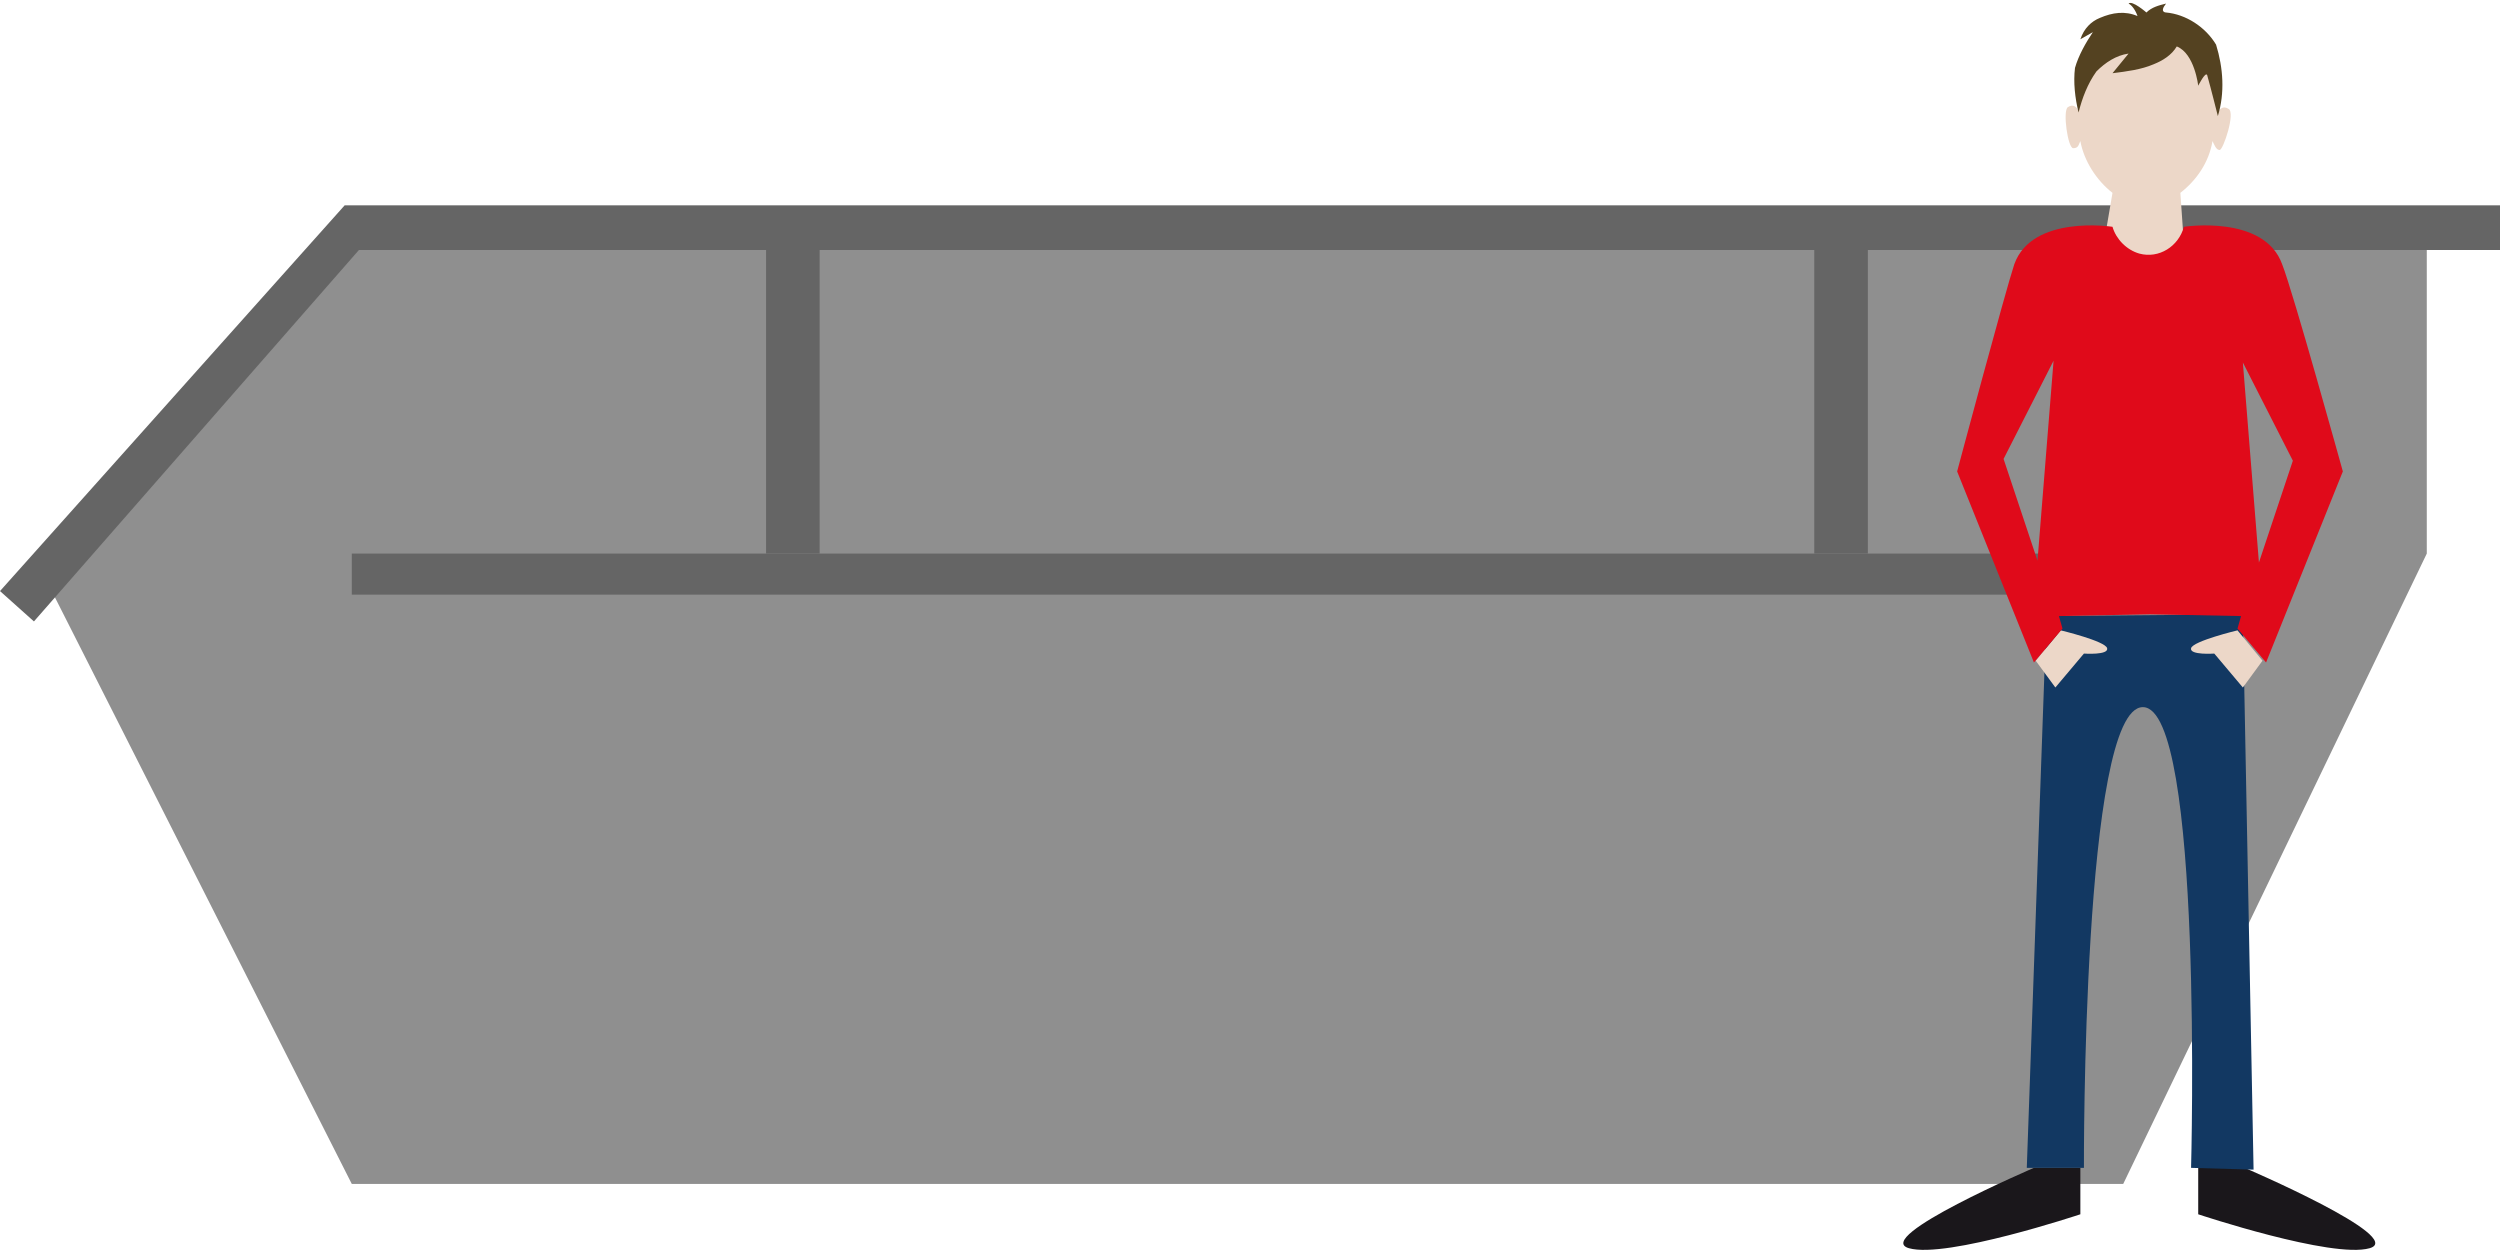
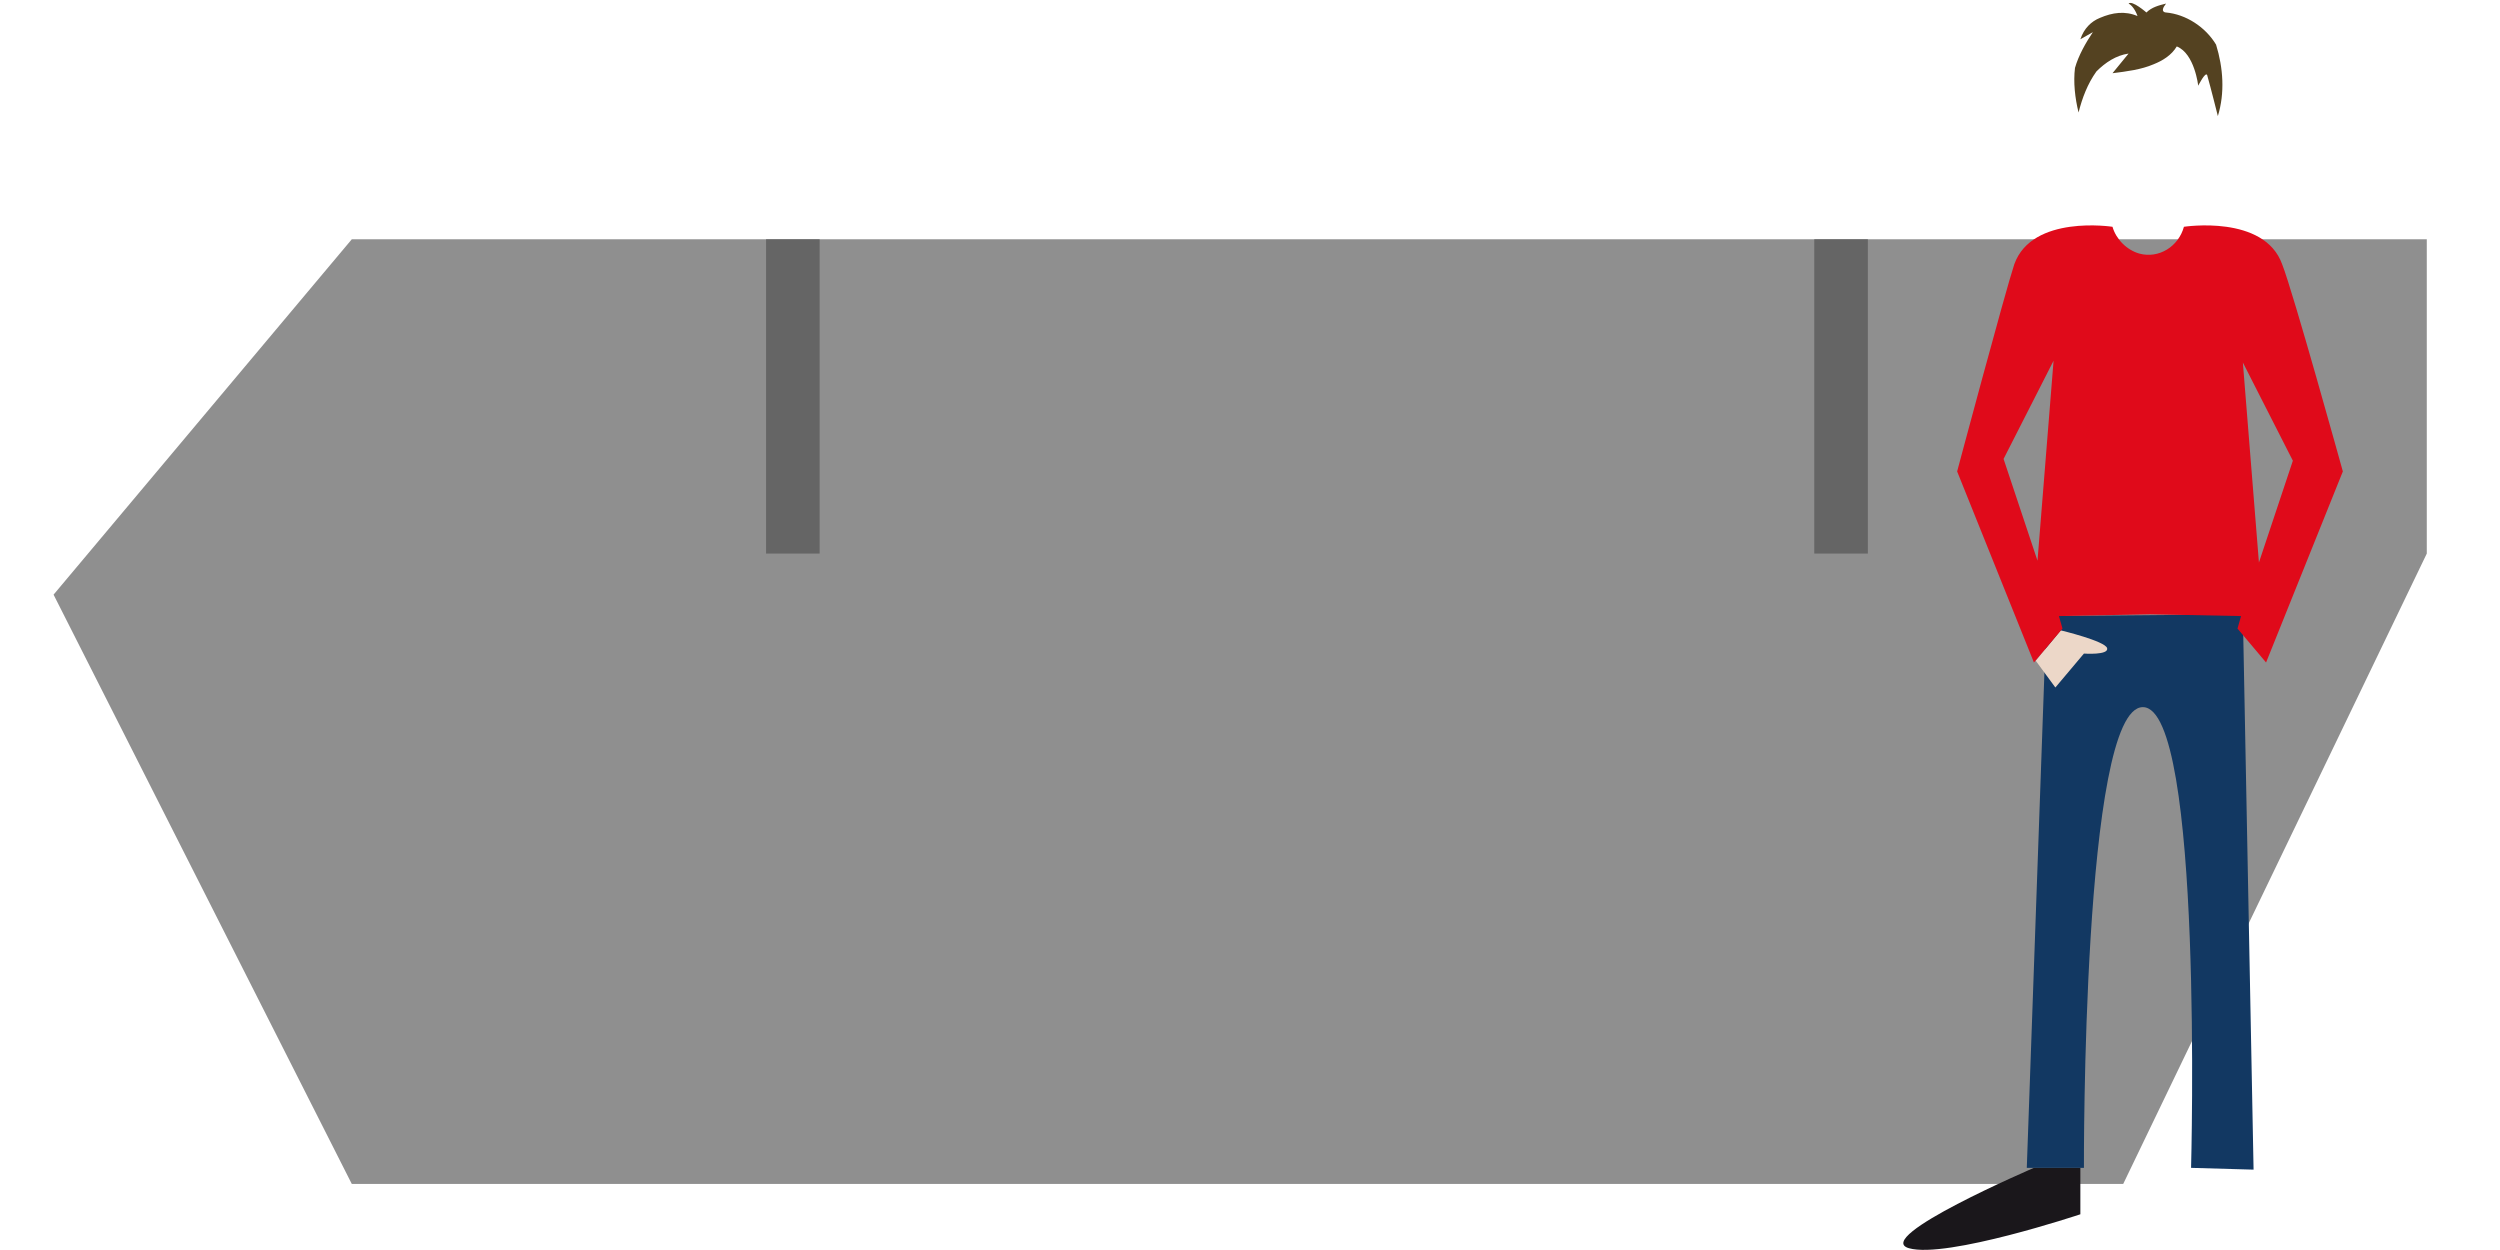
<svg xmlns="http://www.w3.org/2000/svg" id="Ebene_1" x="0px" y="0px" viewBox="0 0 140 70" style="enable-background:new 0 0 140 70;" xml:space="preserve">
  <style type="text/css">	.st0{fill:#8F8F8F;}	.st1{fill:#656565;}	.st2{fill:#1A171B;}	.st3{fill:#ECD7C8;}	.st4{fill:#544221;}	.st5{fill:#123862;}	.st6{fill:#E00A1A;}</style>
  <g id="Mitte_links">
    <g id="_7_cbm_Absetzcontainer">
      <g>
        <polygon class="st0" points="19.7,13.4 3,33.3 19.7,66.3 118.9,66.3 135.9,31 135.9,13.4    " />
-         <polygon class="st1" points="140,11.5 19.3,11.5 0,33.1 1.9,34.8 20.1,14 140,14    " />
-         <rect x="19.7" y="31" class="st1" width="105.8" height="2.3" />
        <rect x="42.9" y="13.4" class="st1" width="3" height="17.6" />
        <rect x="101.6" y="13.4" class="st1" width="3" height="17.6" />
        <g>
          <path class="st2" d="M113.9,65.4c0,0-9.1,3.9-7,4.5s9.6-1.9,9.6-1.9v-2.6H113.9z" />
-           <path class="st2" d="M125.7,65.4c0,0,9.1,3.9,7,4.5s-9.6-1.9-9.6-1.9v-2.6H125.7z" />
-           <path class="st3" d="M124.8,6.1c-0.3-0.2-0.5,0-0.6,0.2c-0.1-2.7-1.8-4.9-3.9-4.9s-3.8,2.2-3.9,4.8c-0.1-0.2-0.3-0.4-0.6-0.2     s0,2.3,0.3,2.3s0.3-0.2,0.4-0.4c0.2,1.1,0.9,2.2,1.8,2.9l-0.7,4.1l4.8,0.2l-0.3-4.3c0.9-0.7,1.6-1.7,1.8-2.9     c0.1,0.2,0.2,0.5,0.4,0.5S125.2,6.3,124.8,6.1z" />
          <path class="st4" d="M121.9,2.6c-0.3,0.5-0.8,0.8-1.3,1c-0.7,0.3-1.5,0.4-2.3,0.5l0.9-1.1c-0.7,0.1-1.3,0.5-1.8,1     c-0.5,0.7-0.8,1.5-1,2.3c-0.2-0.8-0.3-1.7-0.2-2.5c0.2-0.7,0.6-1.4,1-2l-0.7,0.4c0.2-0.6,0.6-1,1.1-1.2c0.7-0.3,1.4-0.4,2.1-0.1     c-0.1-0.3-0.3-0.6-0.5-0.7c0.2-0.2,1,0.5,1,0.5c0.3-0.3,0.7-0.4,1.1-0.5c-0.4,0.5,0,0.5,0,0.5c1.1,0.1,2.2,0.8,2.8,1.8     c0.4,1.3,0.5,2.7,0.1,4c0,0-0.4-1.6-0.6-2.3c-0.1-0.2-0.5,0.6-0.5,0.6S122.9,3,121.9,2.6z" />
          <path class="st5" d="M114.6,34.5l-1.1,30.9h3.2c0,0-0.1-25.8,3.3-25.8s2.7,25.8,2.7,25.8l3.5,0.1l-0.6-31.1L114.6,34.5z" />
-           <path class="st3" d="M125.3,35.3c0,0-2.5,0.6-2.6,1s1.3,0.3,1.3,0.3l1.6,1.9l1.1-1.5L125.3,35.3z" />
          <path class="st3" d="M115.4,35.3c0,0,2.5,0.6,2.6,1s-1.3,0.3-1.3,0.3l-1.6,1.9L114,37L115.4,35.3z" />
          <path class="st6" d="M127.8,14.8c-1-2.8-5.5-2.1-5.5-2.1c-0.3,1.1-1.4,1.8-2.5,1.5c-0.7-0.2-1.3-0.8-1.5-1.5     c0,0-4.5-0.7-5.5,2.1c-0.5,1.5-3.2,11.6-3.2,11.6l4.3,10.7l1.6-1.9l-0.2-0.7l5.1-0.1l5.1,0.1l-0.2,0.7l1.6,1.9l4.3-10.7     C131.2,26.4,128.4,16.3,127.8,14.8z M112.2,25.7l2.8-5.5l-0.9,11.2L112.2,25.7z M126.5,31.5l-0.9-11.2l2.8,5.5L126.5,31.5z" />
        </g>
      </g>
    </g>
  </g>
</svg>